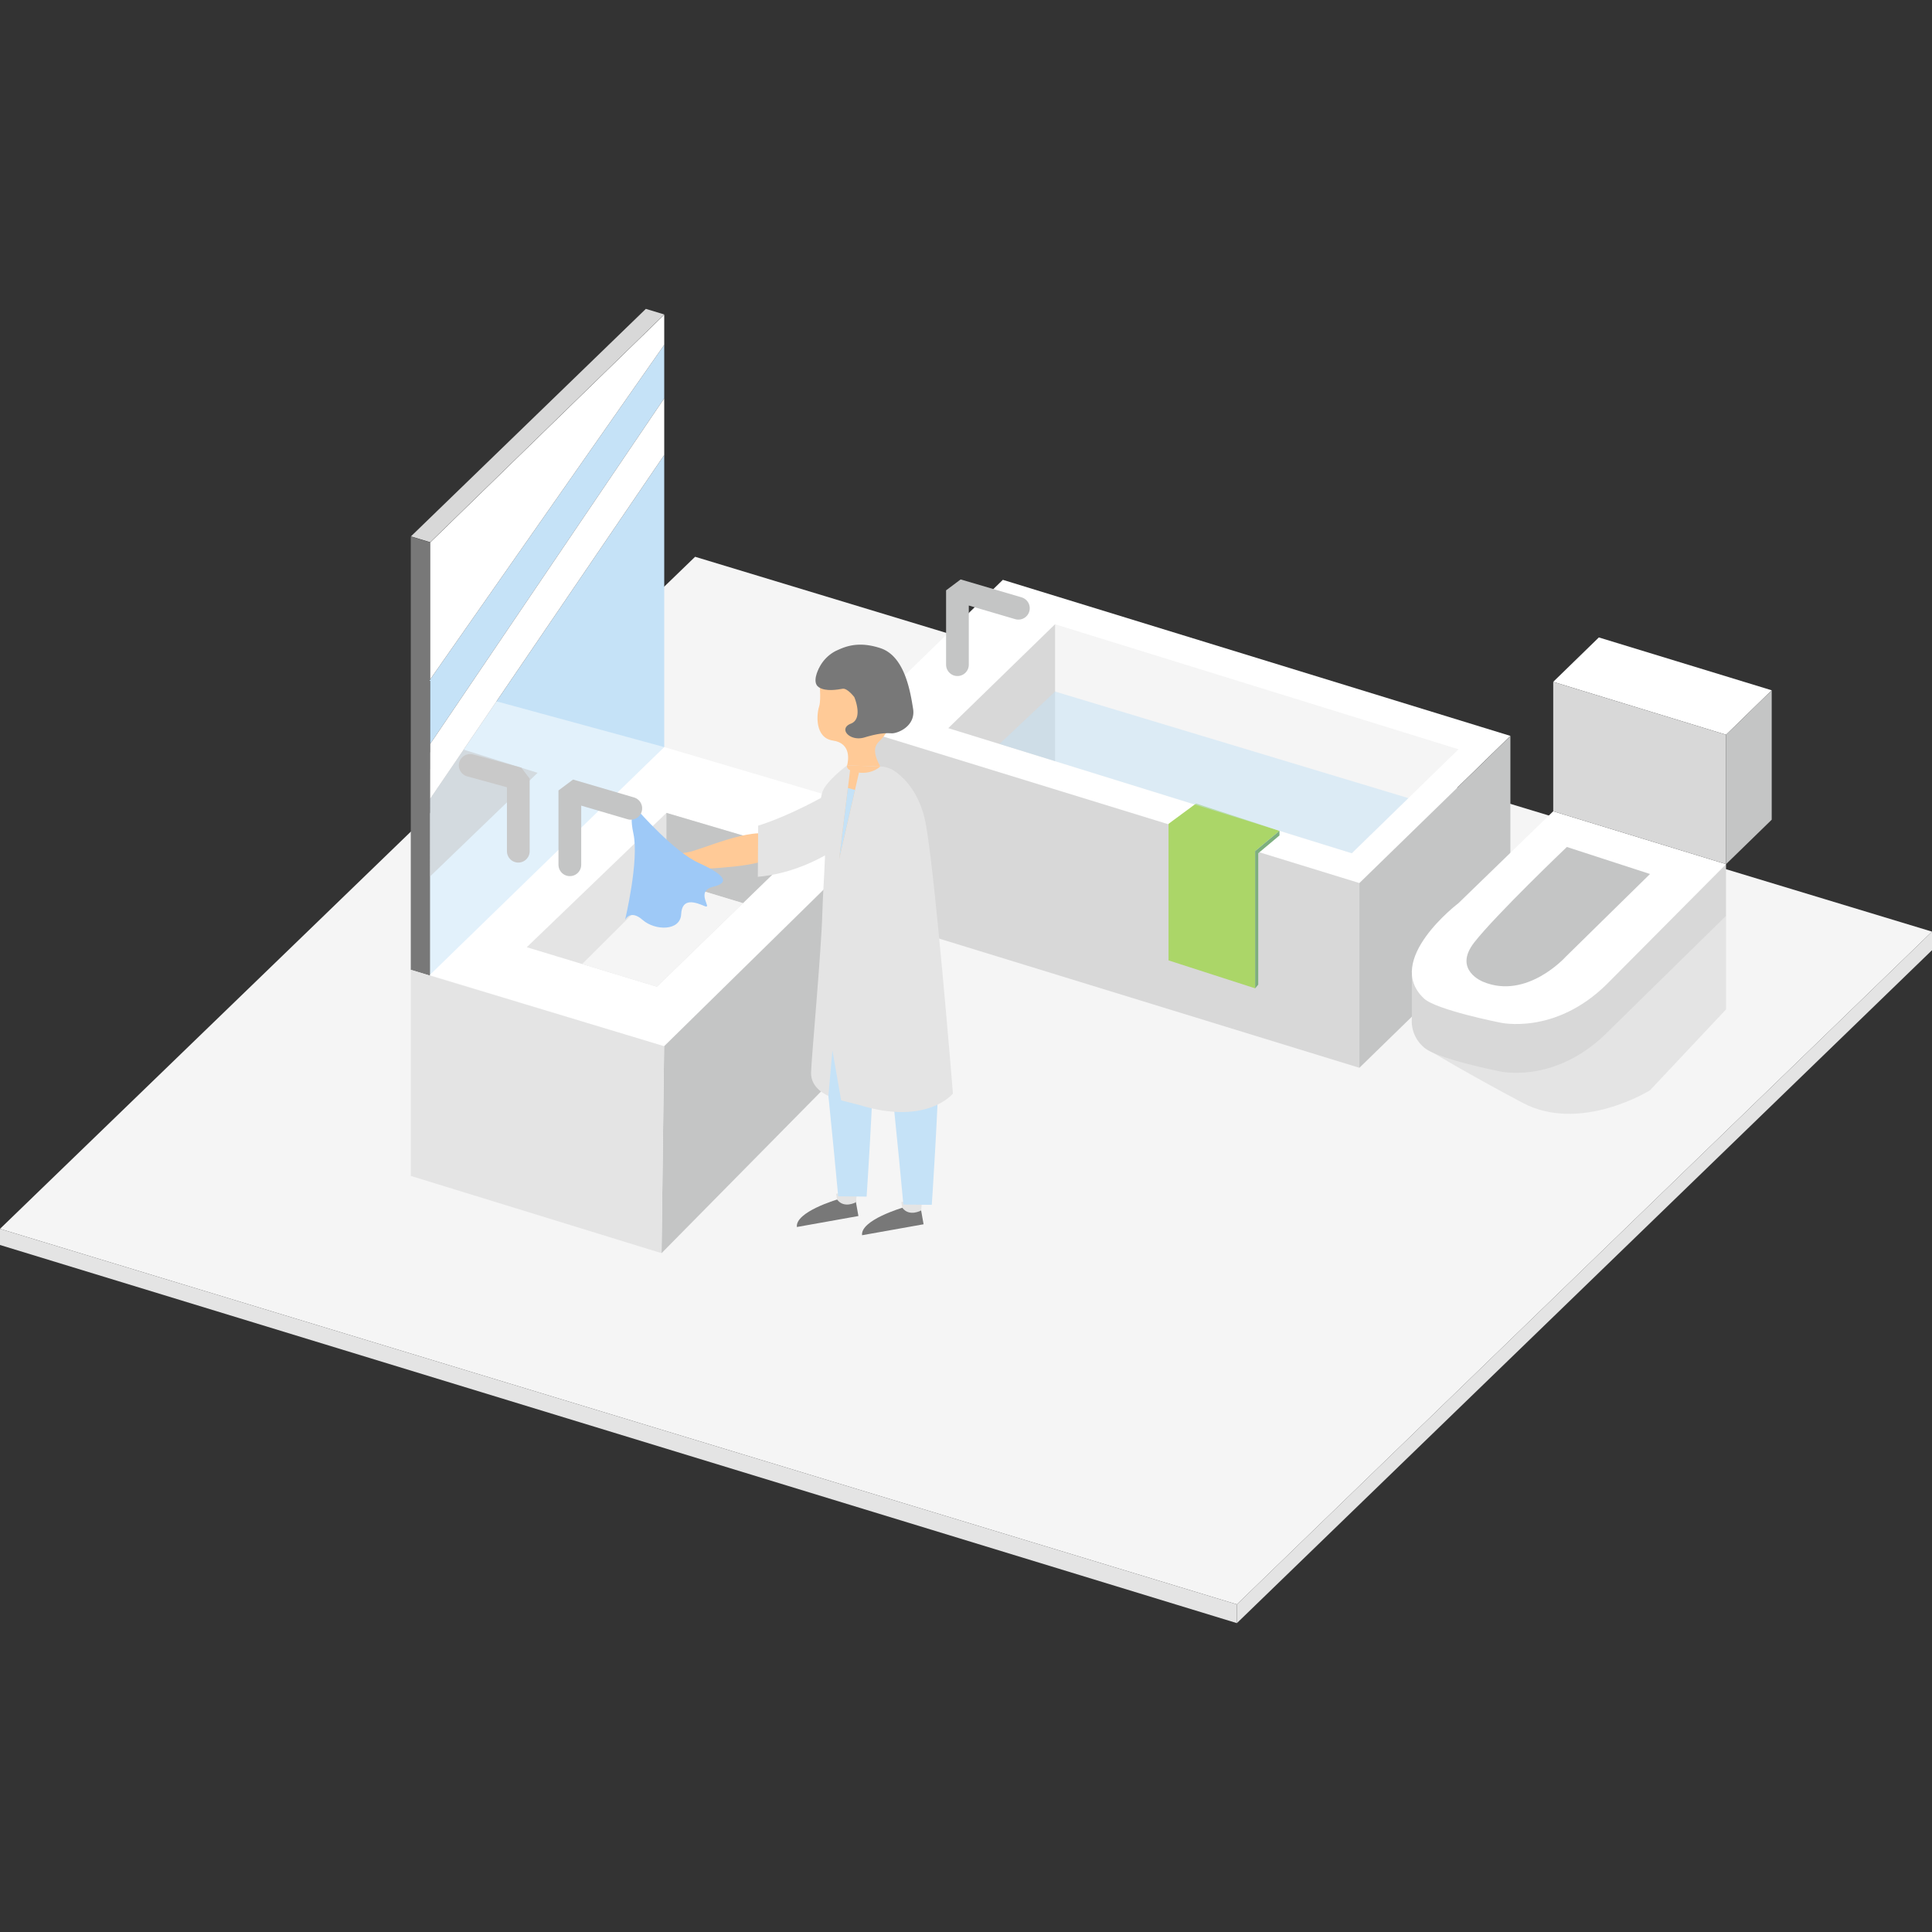
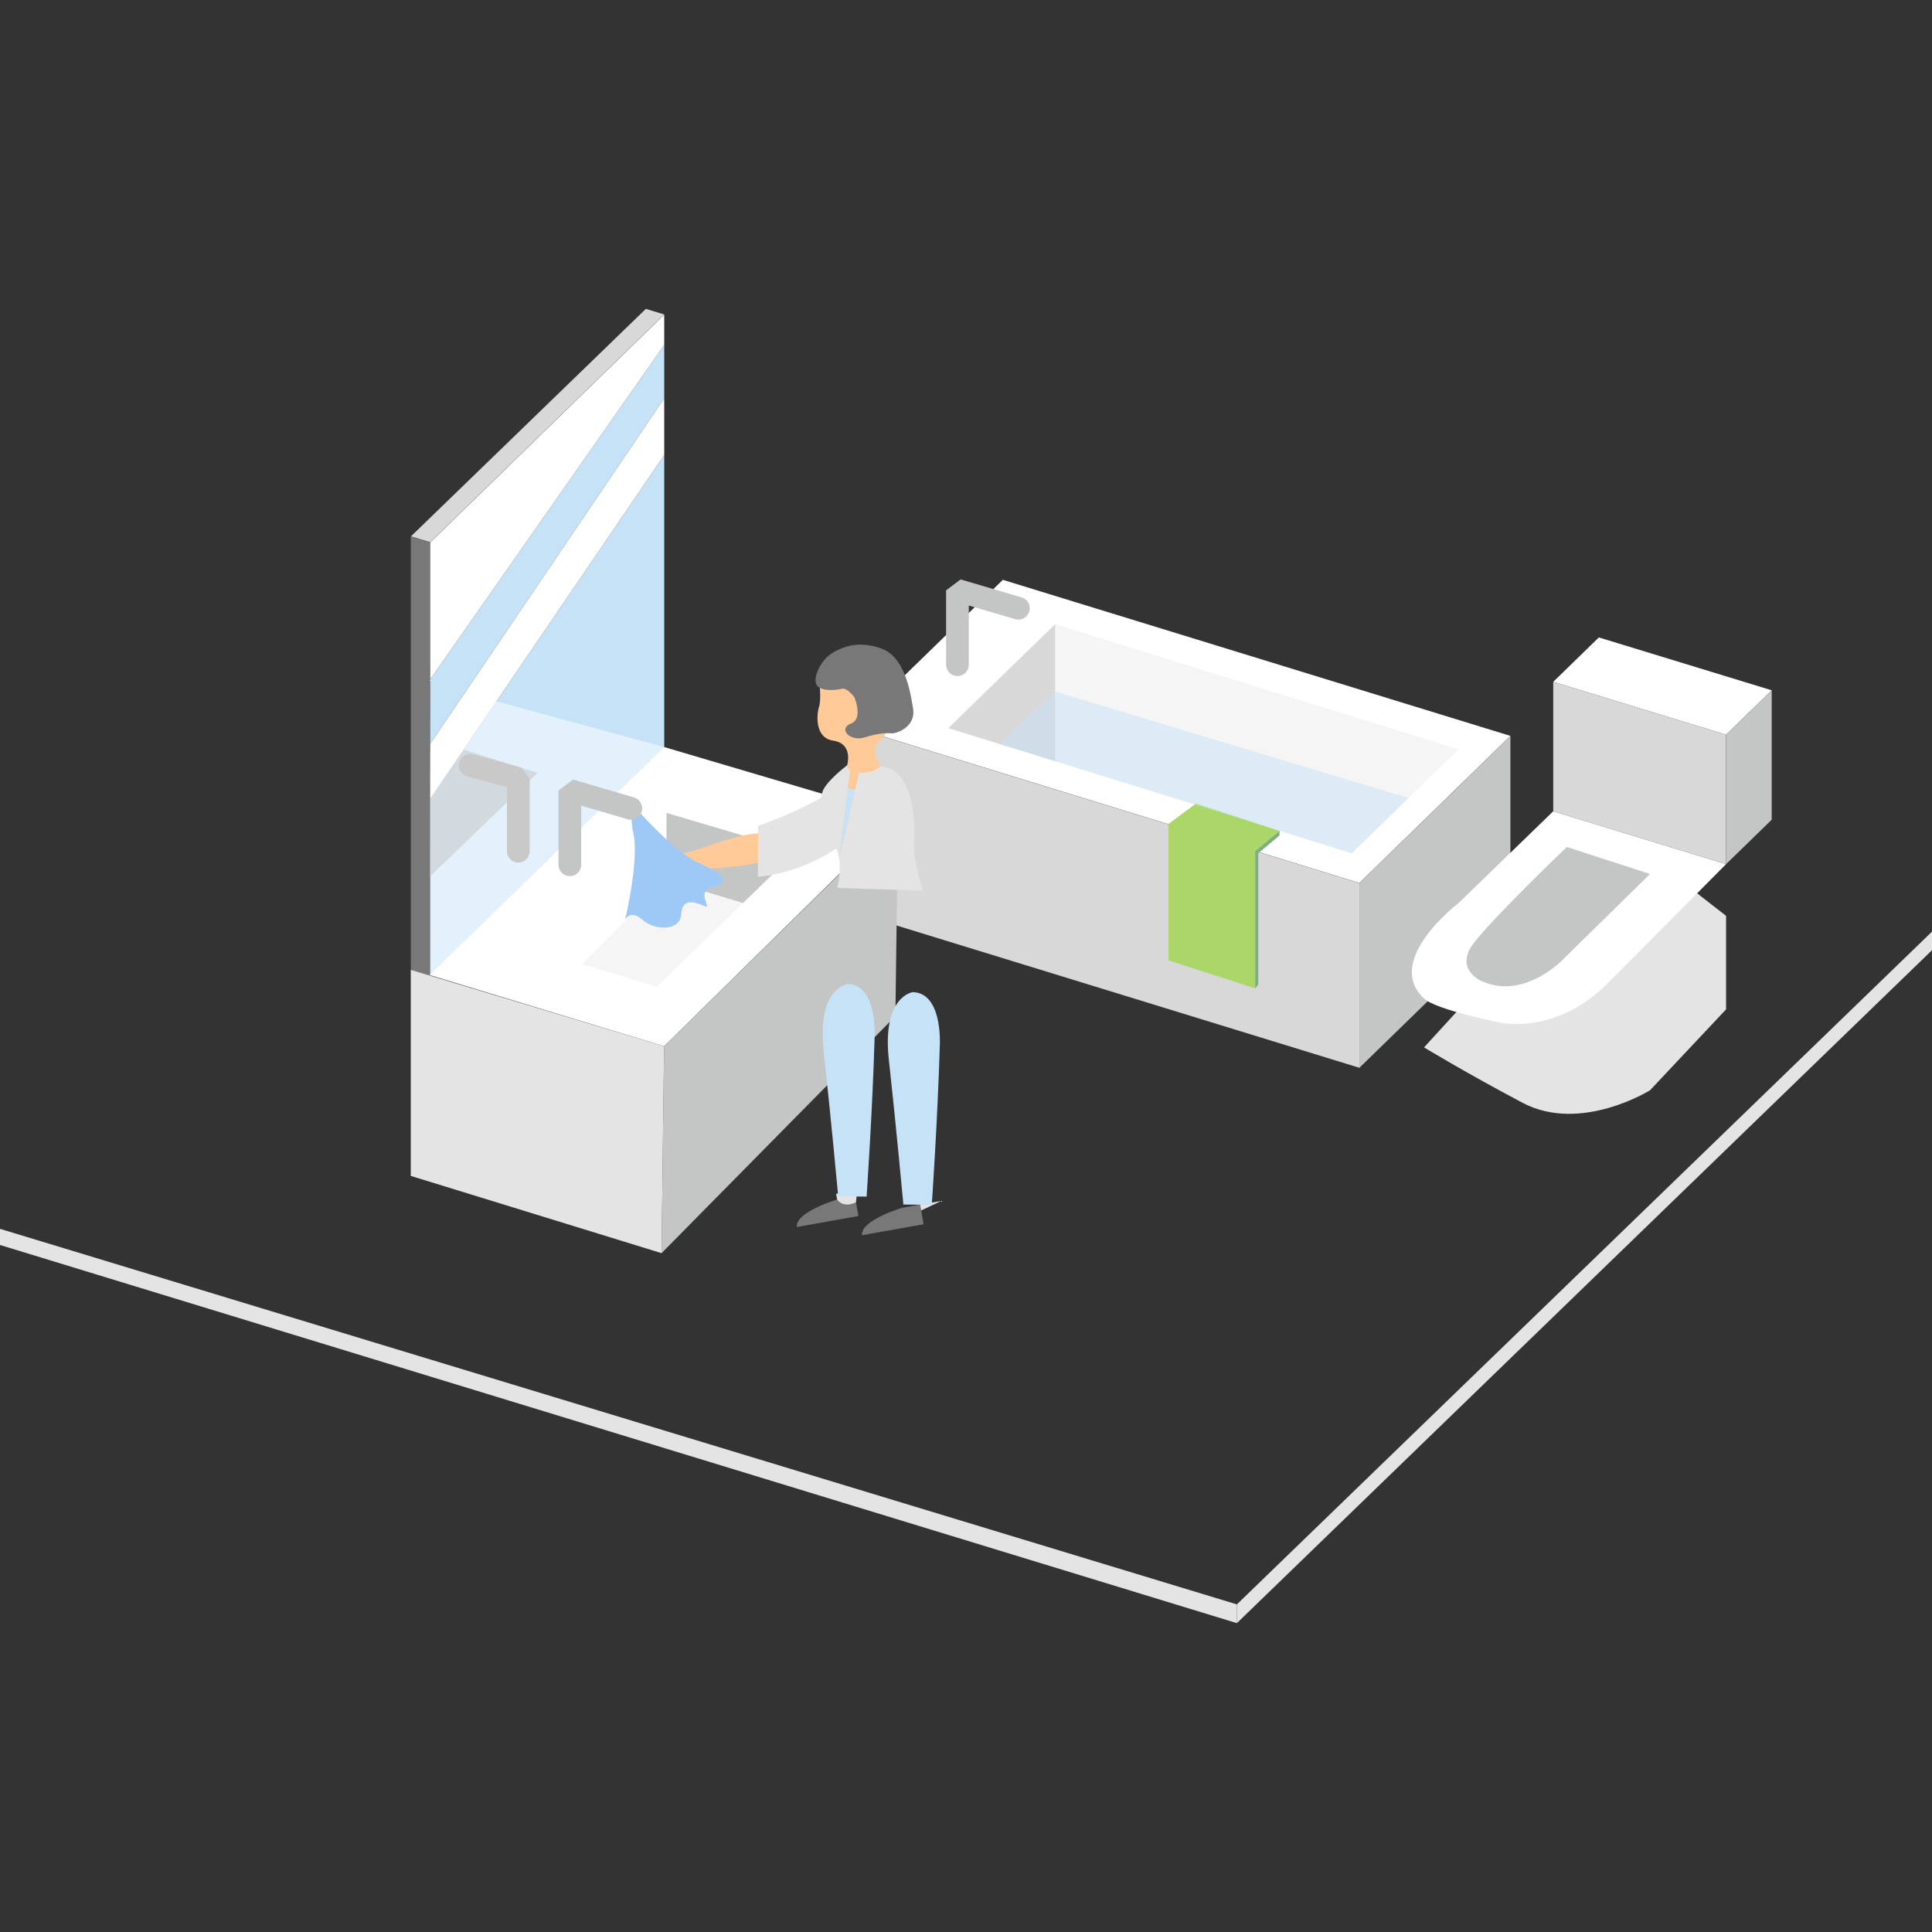
<svg xmlns="http://www.w3.org/2000/svg" viewBox="0 0 957.34 957.34">
  <rect x="0" y="0" width="957.34" height="957.34" fill="#333333" stroke="none" />
  <defs>
    <style>.cls-1{fill:#f5f5f5;}.cls-2{fill:#e4e4e4;}.cls-13,.cls-3{fill:#fff;}.cls-4{fill:#d8d8d8;}.cls-14,.cls-5{fill:#c4c5c5;}.cls-6{fill:#787878;}.cls-16,.cls-7{fill:#c5e2f7;}.cls-8{fill:#ffca97;}.cls-9{fill:#9ec9f7;}.cls-10,.cls-15,.cls-17{fill:none;}.cls-10{stroke:#c4c5c5;}.cls-10,.cls-15{stroke-linecap:round;stroke-linejoin:bevel;stroke-width:11.26px;}.cls-11{fill:#abd668;}.cls-12{fill:#7daf7e;}.cls-13,.cls-14,.cls-16{opacity:0.5;}.cls-15{stroke:#c9c9c9;}</style>
  </defs>
  <title>popimg-10</title>
  <g id="レイヤー_2" data-name="レイヤー 2">
    <g id="_半導体材料_エレクトロニクス" data-name="①半導体材料、エレクトロニクス">
-       <polygon class="cls-1" points="0 608.91 612.9 795 957.34 461.64 344.44 275.89 0 608.91" />
      <polygon class="cls-2" points="0 608.91 612.9 795 612.9 804.29 0 616.91 0 608.91" />
      <polygon class="cls-2" points="612.9 795 612.9 804.29 957.34 470.84 957.34 461.64 612.9 795" />
      <polygon class="cls-3" points="422.09 360.14 673.6 437.54 748.43 364.65 496.93 287.32 422.09 360.14" />
      <polygon class="cls-1" points="469.91 360.81 669.83 422.8 722.73 371.28 522.82 309.33 469.91 360.81" />
      <polygon class="cls-4" points="673.6 529.11 422.09 451.78 422.09 360.19 673.6 437.59 673.6 529.11" />
      <polygon class="cls-5" points="673.6 529.11 748.43 456.23 748.43 364.7 673.6 437.59 673.6 529.11" />
      <polygon class="cls-4" points="213.19 268.68 329.14 155.81 320.03 153.05 203.63 265.78 213.19 268.68" />
      <polygon class="cls-6" points="203.55 480.56 213.19 483.49 213.19 268.79 203.55 265.86 203.55 265.86 203.55 480.56" />
      <polygon class="cls-7" points="213.19 483.49 329.14 370.62 329.14 225.47 213.19 395.76 213.19 483.49" />
      <polygon class="cls-7" points="213.17 368.63 213.19 368.59 213.19 336.61 213.17 368.63" />
      <polygon class="cls-7" points="213.19 368.59 329.14 197.35 329.14 170.89 213.19 336.61 213.19 368.59" />
      <polygon class="cls-3" points="212.93 483.17 329.08 518.43 444.97 404.42 329.08 370.17 212.93 483.17" />
      <polygon class="cls-5" points="444.97 404.66 329.08 518.43 327.81 620.96 443.69 503.5 444.97 404.66" />
-       <polygon class="cls-2" points="261.02 469.36 325.52 488.94 394.59 421.83 330.24 402.81 261.02 469.36" />
      <polygon class="cls-5" points="330.24 402.81 330.24 436.07 368.15 447.52 394.59 421.83 330.24 402.81" />
      <polygon class="cls-1" points="330.24 436.07 288.48 477.69 325.52 488.94 368.15 447.52 330.24 436.07" />
      <polygon class="cls-2" points="203.55 480.56 203.55 582.68 327.81 620.96 329.08 518.43 203.55 480.56" />
      <path class="cls-8" d="M389.58,421.36s-5.19,5.86-25.63,8-31.45,1.45-33.56-.43,3.55-5.75,10-6.55,32.16-13.16,42.68-8.42S389.58,421.36,389.58,421.36Z" />
      <path class="cls-2" d="M375.52,434.47l.16-25.35s12.12-3.49,29.76-13,28-11,27.88,1.36S405.49,431.88,375.52,434.47Z" />
      <path class="cls-8" d="M324.33,421.8a2.77,2.77,0,0,1,3-2.4c2.61.21,7.54,1.23,6.56,7.35s-3.6,5.92-6.44,6.47-6.15-.65-6.34-4.08S320.73,422.13,324.33,421.8Z" />
      <path class="cls-8" d="M405.87,336.72s1.24,9.56,0,13.4-2.21,15.53,6.9,16.85,7.58,9.85,7.07,12-6.3,11.3-.44,14.88,21.42,1,20.46-5.4S429.48,373,435.71,367.3s11.43-21.46,11.43-21.46l-15.93-12.4Z" />
      <path class="cls-6" d="M423.31,345.41s-3.43-4.51-5.75-4.13-8.38,1.6-11.9-.8,0-9.05,0-9.05l15.25-.85L427,340.75Z" />
      <path class="cls-2" d="M419.72,379.27S409.33,387,407.5,392.45s-1.14,14.66,5.12,24.44S414.87,440,414.87,440l42.51,1.35S452.19,425.81,453,417s-.32-36.67-16.77-37.19Z" />
      <path class="cls-8" d="M436.18,379.79s-3.63,3.82-10.54,3.07-5.92-3.59-5.92-3.59Z" />
      <path class="cls-6" d="M394.87,608l30.49-5.44-1.74-9.73-8.81,1.57S394,600.51,394.87,608Z" />
      <path class="cls-2" d="M424.14,595.73s-5.88,3.31-9.33-1.32l-.51-2.86,10.5-1.87Z" />
      <path class="cls-7" d="M419.94,487.56s-15.27,2-11.79,33.49c3.57,32.35,7.19,71.74,7.19,71.74l14.08.15s2.94-42.81,4-79.79C433.4,513.15,434.68,487.78,419.94,487.56Z" />
      <path class="cls-6" d="M427.17,612.08l30.48-5.43-1.73-9.74-8.81,1.57S426.31,604.58,427.17,612.08Z" />
-       <path class="cls-2" d="M456.44,599.81s-5.88,3.3-9.33-1.33l-.51-2.85,10.49-1.87Z" />
+       <path class="cls-2" d="M456.44,599.81l-.51-2.85,10.49-1.87Z" />
      <path class="cls-7" d="M452.24,491.63s-15.27,2-11.8,33.49c3.58,32.35,7.2,71.75,7.2,71.75l14.08.14s2.94-42.8,4-79.79C465.7,517.22,467,491.86,452.24,491.63Z" />
-       <path class="cls-2" d="M472.2,541.89s-12.79,16-46.25,5.69l-9.14-2.33-4.33-24.71-2,22.45s-8.84-3.34-8.58-11.53,5-59.22,5.57-78.65,2.76-37.18.23-46.78l33.87-24.9s12,5.58,16.55,24.15S472.2,541.89,472.2,541.89Z" />
      <polygon class="cls-8" points="425.64 382.86 415.8 425.75 421.52 379.32 425.64 382.86" />
      <polygon class="cls-7" points="423.67 391.44 420.14 390.46 415.8 425.75 423.67 391.44" />
      <path class="cls-6" d="M423.31,345.41s4.65,10.71-1.71,13.18-.49,9,6.74,6.83,10.46-2.21,13.43-2.05,12.07-3.51,10.68-12.17-4.17-26-16.11-30c-11.58-3.84-18.22-.46-22.22,1.36a18.88,18.88,0,0,0-8.44,8.83c-1.06,2.62,17.17,7.4,17.17,7.4Z" />
      <path class="cls-9" d="M316.35,401.86s-5.38-2.23-2.48,11.21-4.14,42.76-4.14,42.76,2.48-5.44,8.69,0,18.7,5.59,19.11-2.8,7-6,11.53-4.08-5.06-7.28,4.33-9.55,4.38-6.55-7.53-12S316.35,401.86,316.35,401.86Z" />
      <polyline class="cls-10" points="474.43 329.36 474.43 292.52 504.63 301.4" />
      <polygon class="cls-4" points="522.82 309.33 522.82 377.13 469.91 360.81 522.82 309.33" />
      <polygon class="cls-11" points="634 411.69 621.96 421.7 621.96 489.74 579.03 475.89 579.03 408.22 592.68 398.14 634 411.69" />
      <polygon class="cls-12" points="621.96 489.74 623.48 487.9 623.48 422.8 634 413.99 634 411.69 621.96 421.7 621.96 489.74" />
      <polygon class="cls-13" points="329.08 370.17 241.42 346.27 213.19 372.87 213.19 381.11 213.19 483.49 329.08 370.17" />
      <polygon class="cls-14" points="212.93 434.47 266.39 382.95 225.61 370.17 213.19 381.11 212.93 434.47" />
      <polyline class="cls-10" points="282.37 428.51 282.37 391.68 312.57 400.55" />
      <polyline class="cls-15" points="256.83 421.79 256.83 385.81 232.98 379.27" />
      <polygon class="cls-3" points="213.19 395.76 329.14 225.47 329.14 197.35 213.19 368.59 213.19 395.76" />
      <polygon class="cls-3" points="213.19 268.79 213.19 336.61 329.14 170.89 329.14 155.92 213.19 268.79" />
      <polygon class="cls-16" points="495.27 368.63 522.82 342.67 697.88 395.48 669.83 422.8 495.27 368.63" />
      <path class="cls-2" d="M855.3,453.82v46.34l-37.69,40.09s-34.37,21.41-63.07,6.24-48.9-27.5-48.9-27.5l97.11-106.1Z" />
-       <path class="cls-4" d="M818.44,440.91l-49.16-14.53-46.61,45.34s-1,.79-2.65,2.17l-20.41,6.84,0,23.88a16.92,16.92,0,0,0,6,14.38c6.05,5.63,37.5,11.87,37.5,11.87s27.12,6.49,52.94-18.92l59.22-58.12V428.2Z" />
      <path class="cls-3" d="M722.67,447.55s-37.37,28.35-17,47.27c6.05,5.62,37.5,11.86,37.5,11.86s27.12,6.49,52.94-18.92L855.3,428.2,769.65,402Z" />
      <polygon class="cls-3" points="769.65 337.86 855.3 364.07 877.91 342.05 792.26 315.86 769.65 337.86" />
      <polygon class="cls-4" points="855.3 428.2 769.65 402.01 769.65 337.87 855.3 364.08 855.3 428.2" />
      <polygon class="cls-5" points="855.3 428.2 877.91 406.18 877.91 342.06 855.3 364.08 855.3 428.2" />
      <path class="cls-5" d="M734.91,486.49s-15.11-5.78-4.39-19.51,45.89-47.29,45.89-47.29l41.2,13.39-41.75,41S756.62,495.55,734.91,486.49Z" />
      <rect class="cls-17" width="957.34" height="957.34" />
    </g>
  </g>
</svg>